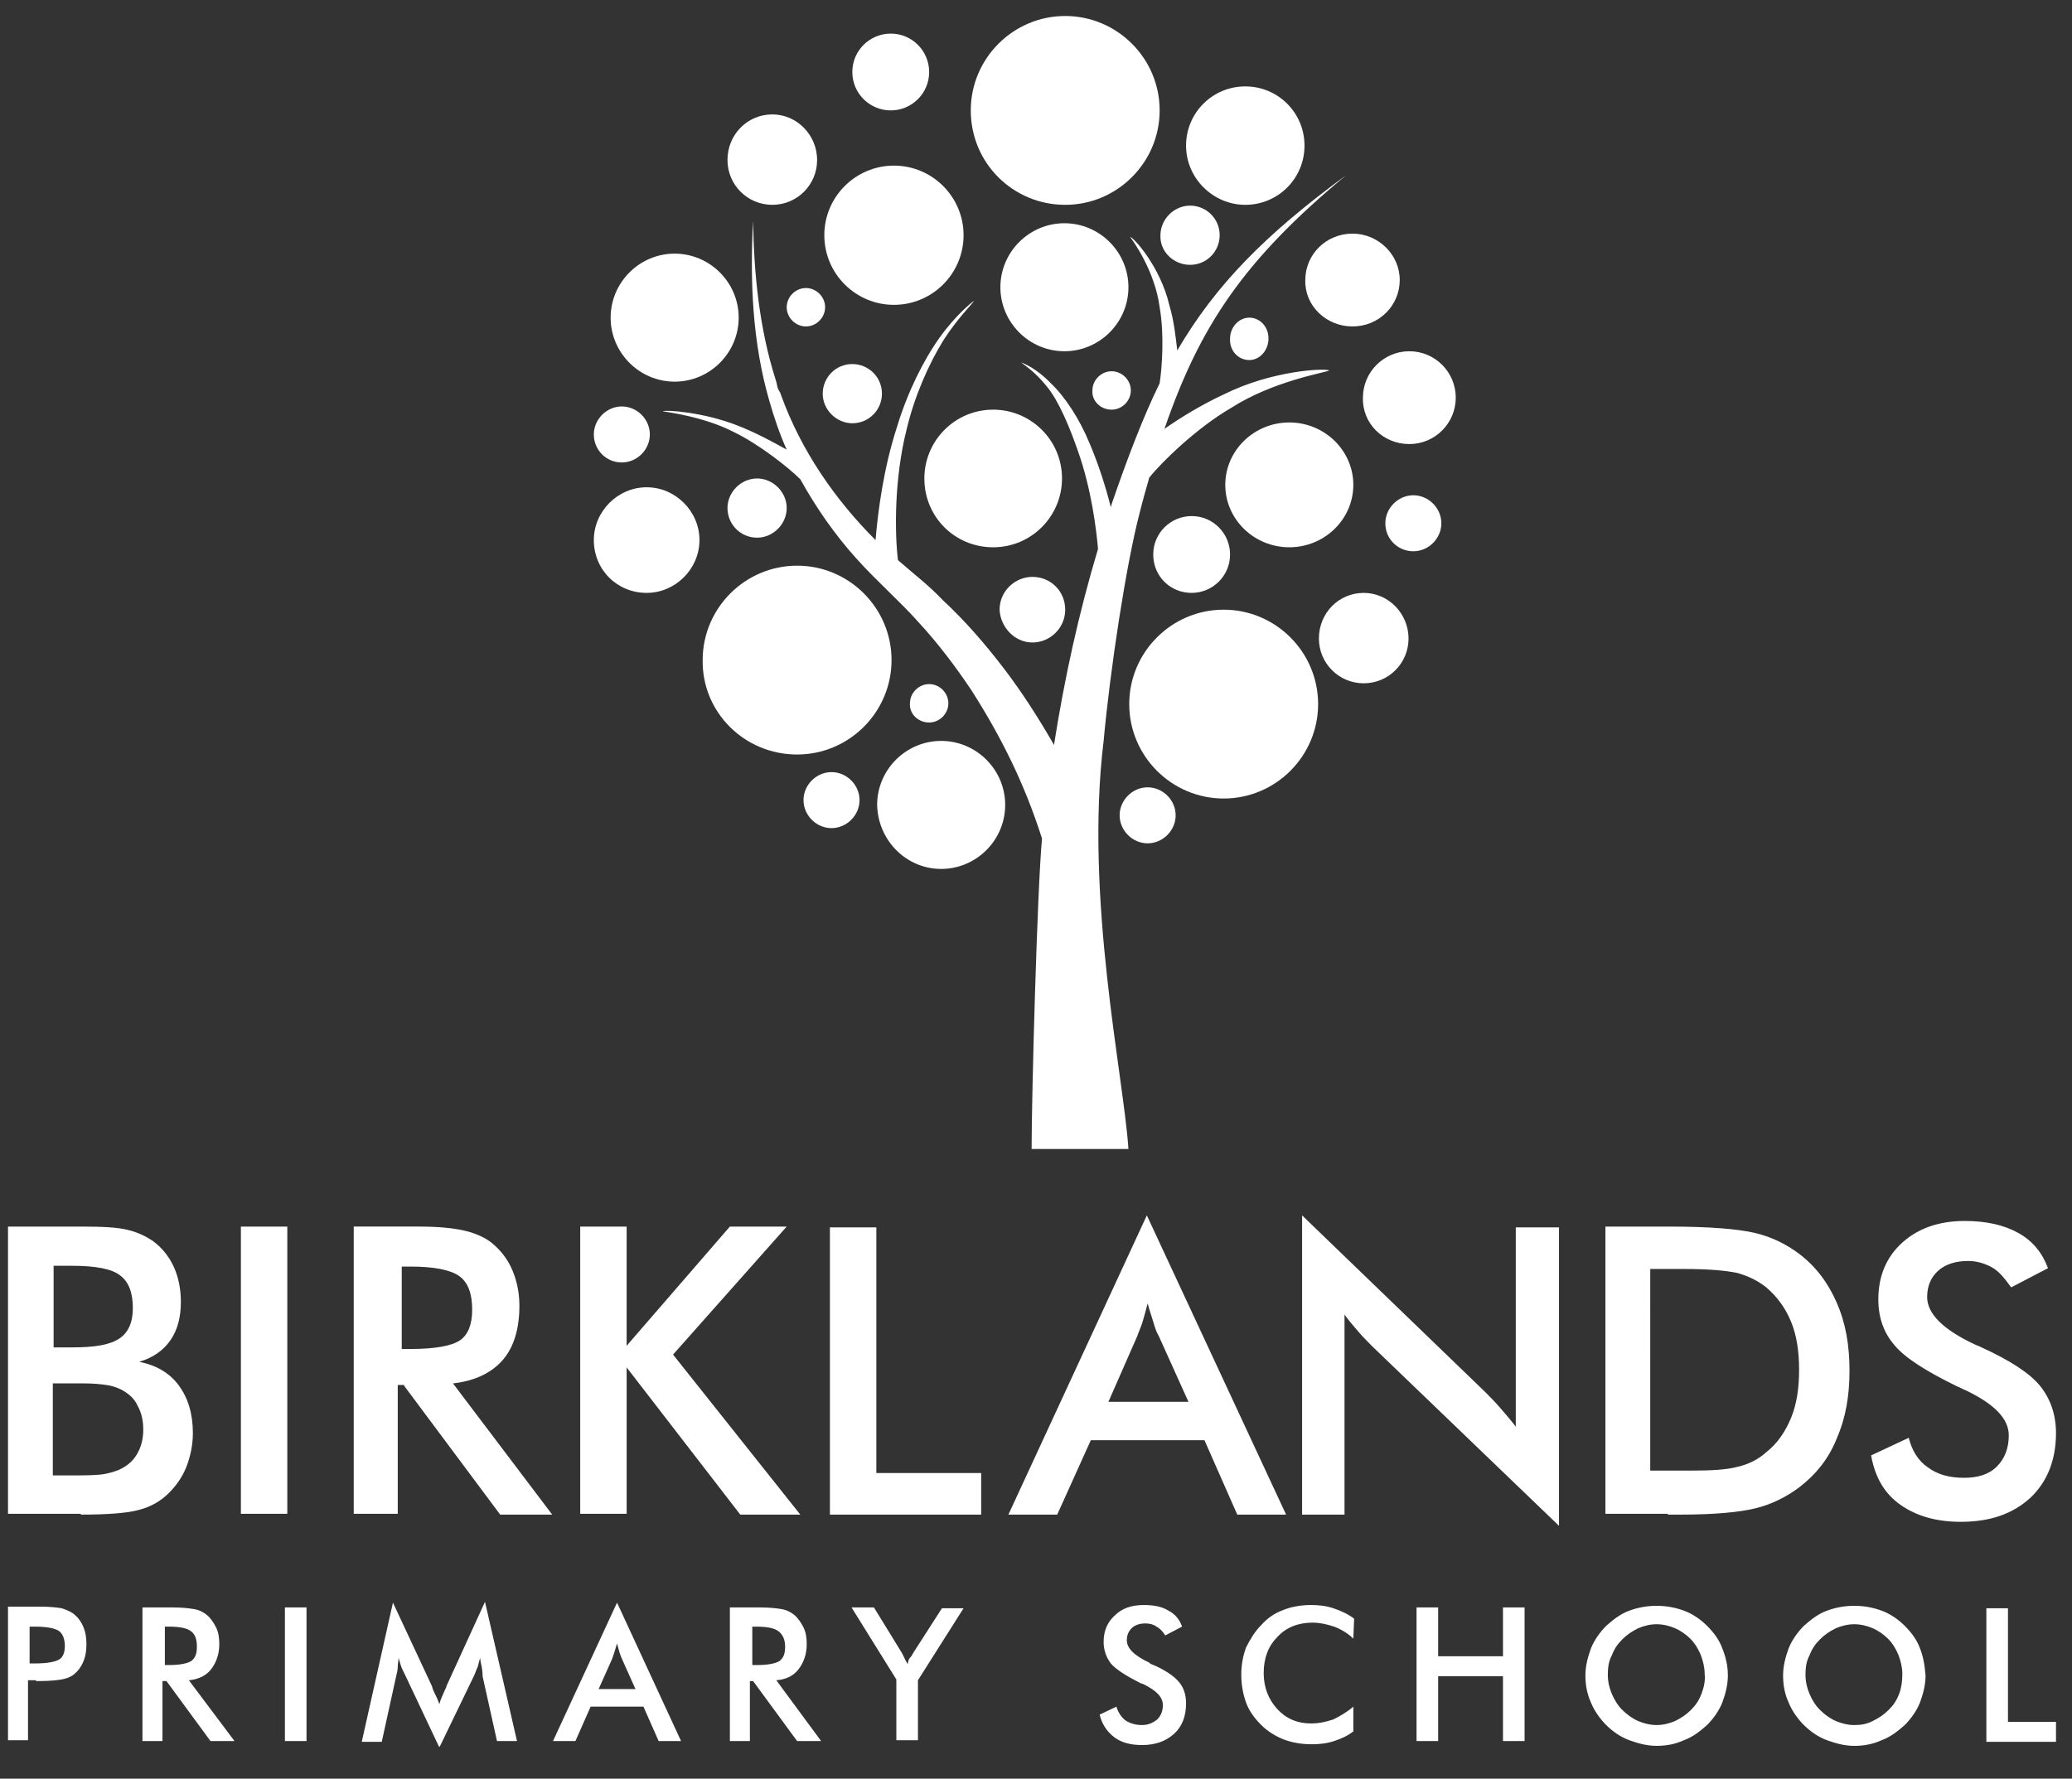
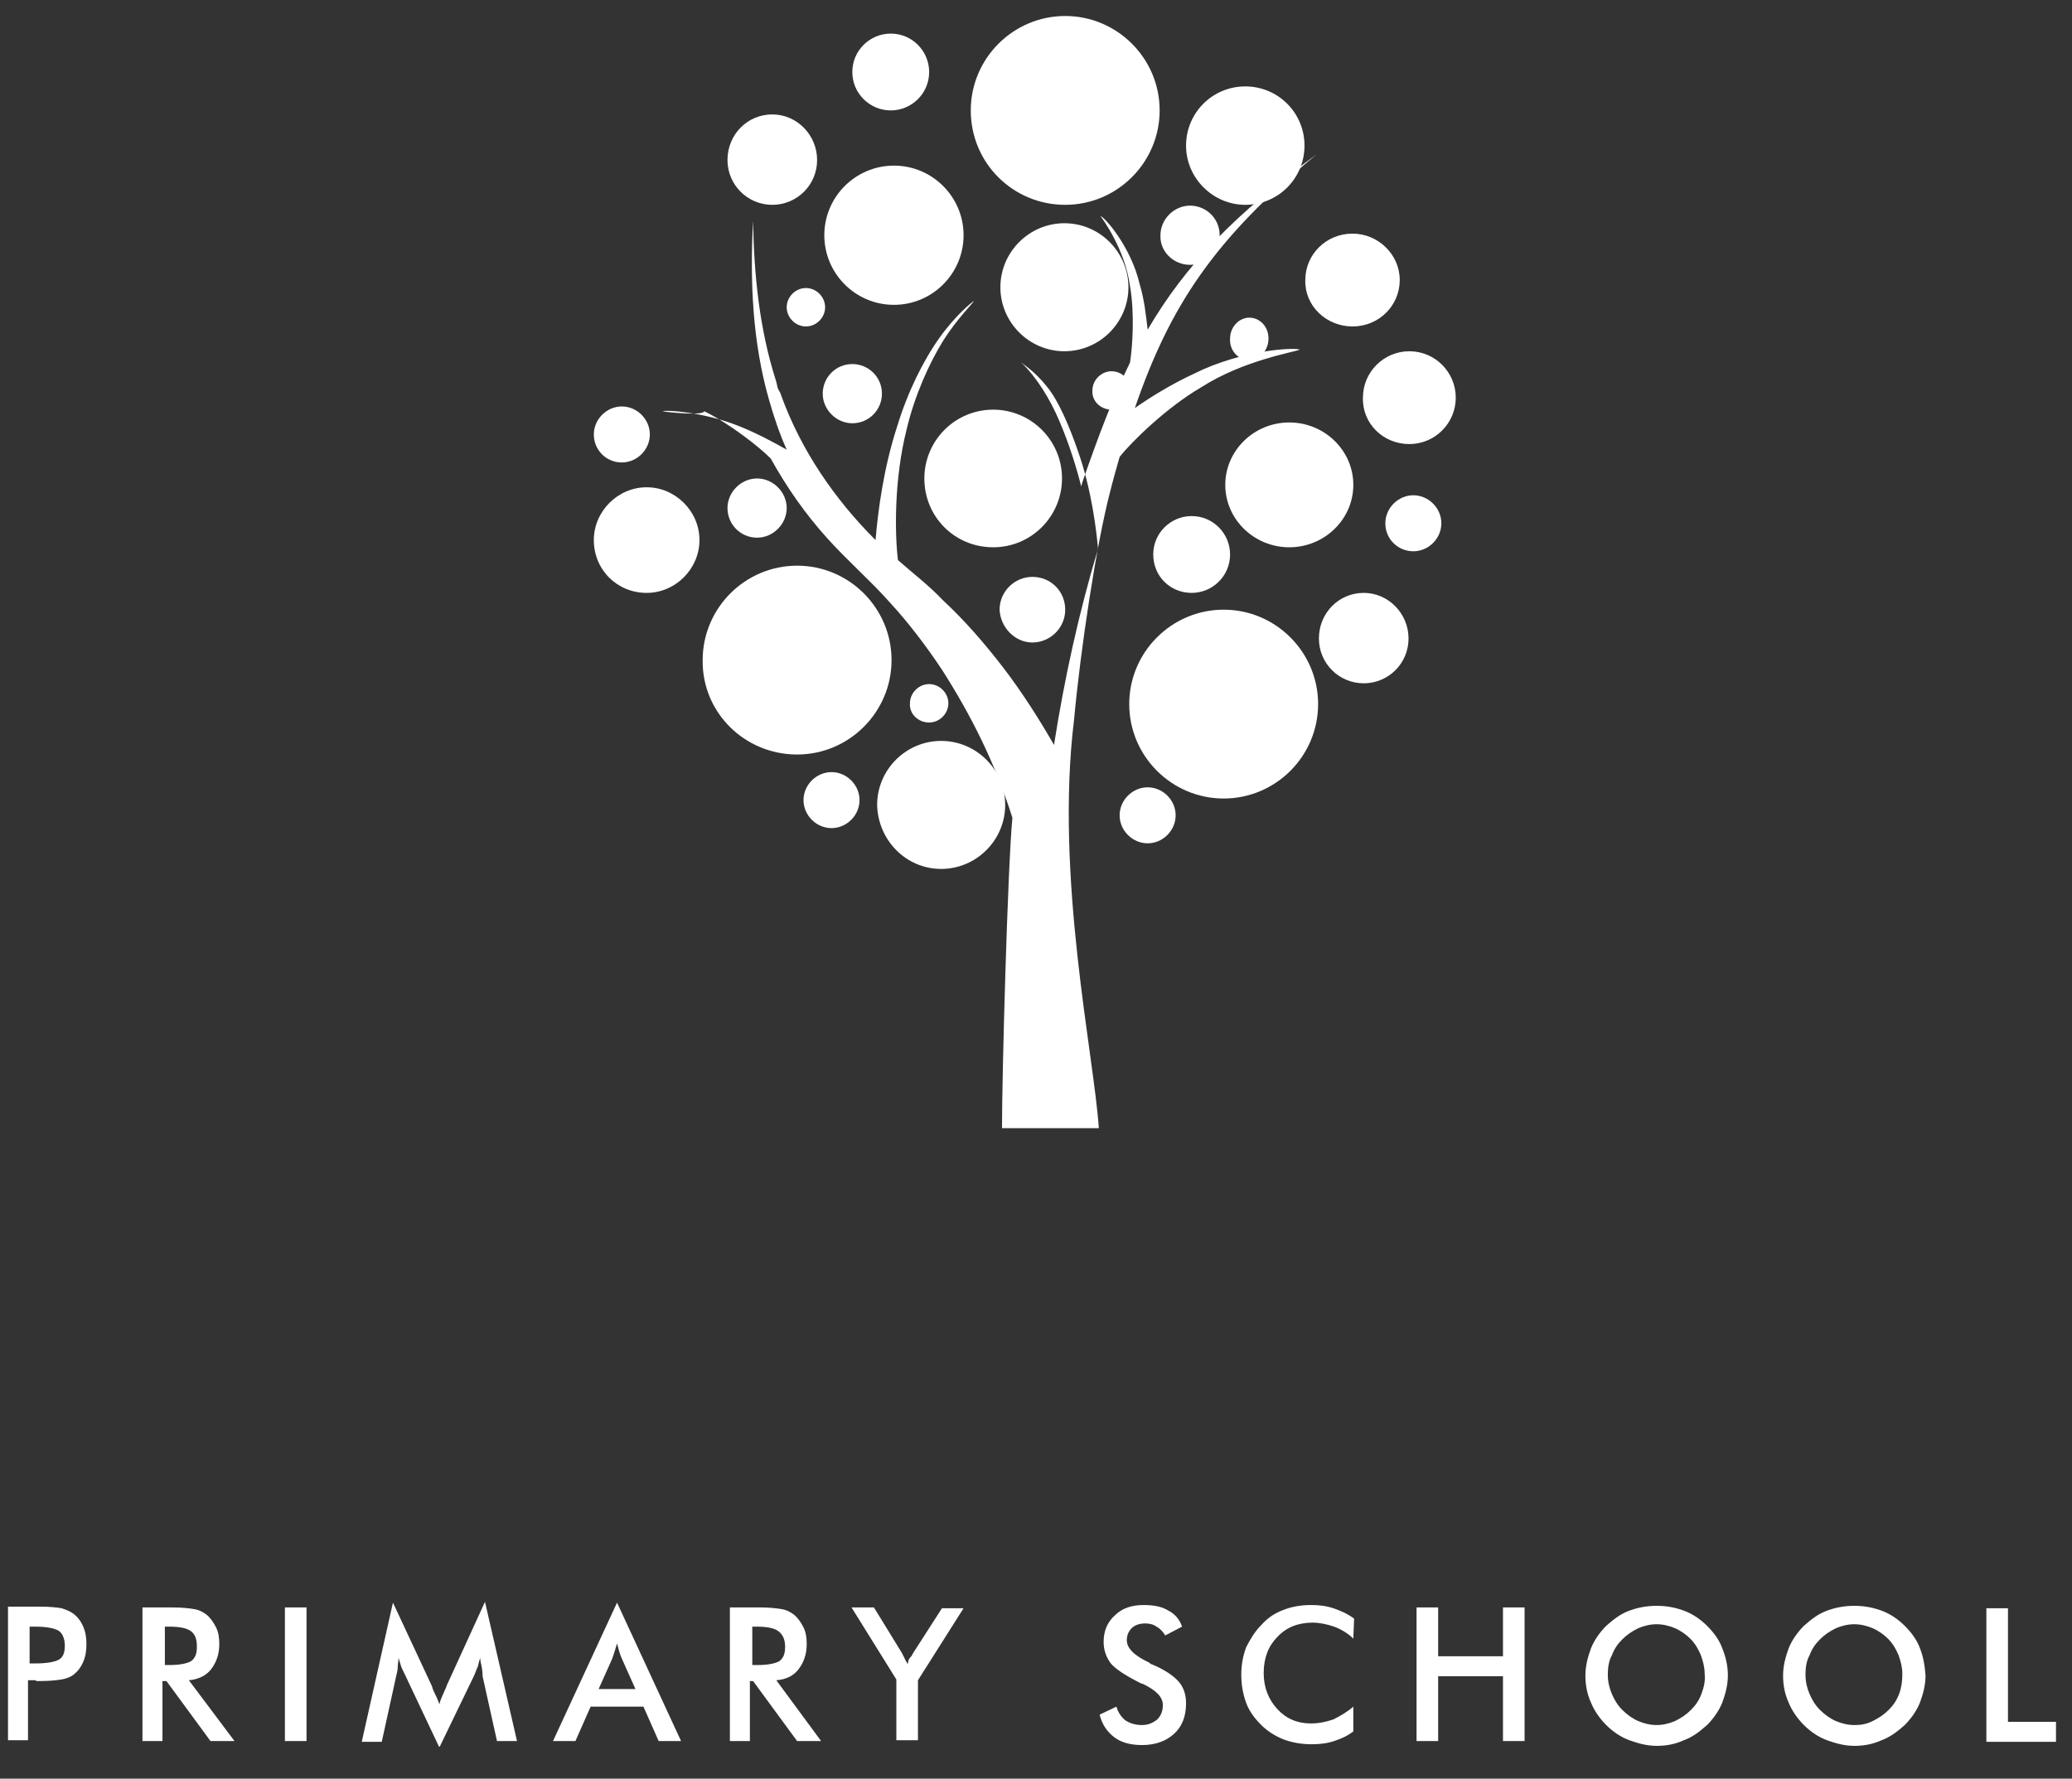
<svg xmlns="http://www.w3.org/2000/svg" xmlns:xlink="http://www.w3.org/1999/xlink" version="1.1" id="Layer_1" x="0px" y="0px" viewBox="0 0 258.9 222.3" style="enable-background:new 0 0 258.9 222.3;" xml:space="preserve">
  <rect x="0" y="0" width="258.9" height="222.3" fill="#333333" stroke="none" />
  <style type="text/css">
	.st0{clip-path:url(#SVGID_2_);fill:#FFFFFF;}
</style>
  <g>
    <defs>
      <rect id="SVGID_1_" x="1" y="2" width="255.9" height="216.3" />
    </defs>
    <clipPath id="SVGID_2_">
      <use xlink:href="#SVGID_1_" style="overflow:visible;" />
    </clipPath>
    <path class="st0" d="M256.9,217.6v-2.4h-6v-14.2h-2.7v16.7H256.9z M239.9,206c-0.4-1.1-1.1-2-1.9-2.8c-0.8-0.8-1.8-1.5-2.9-1.9   c-1.1-0.4-2.2-0.6-3.4-0.6c-1.2,0-2.3,0.2-3.4,0.6c-1.1,0.4-2,1.1-2.9,1.9c-0.8,0.8-1.5,1.8-1.9,2.8c-0.4,1.1-0.7,2.2-0.7,3.4   c0,1.2,0.2,2.3,0.7,3.4c0.4,1,1.1,2,1.9,2.8c0.8,0.8,1.8,1.5,2.9,1.9c1.1,0.4,2.2,0.7,3.4,0.7c1.2,0,2.3-0.2,3.4-0.7   c1.1-0.4,2-1.1,2.9-1.9c0.8-0.8,1.5-1.8,1.9-2.8c0.4-1.1,0.7-2.2,0.7-3.4C240.5,208.1,240.3,207,239.9,206 M237.3,211.7   c-0.3,0.8-0.7,1.4-1.3,2c-0.6,0.6-1.2,1-2,1.4s-1.5,0.5-2.3,0.5c-0.8,0-1.6-0.2-2.3-0.5c-0.7-0.3-1.4-0.8-2-1.4   c-0.6-0.6-1-1.3-1.3-2c-0.3-0.7-0.5-1.5-0.5-2.4c0-0.8,0.1-1.7,0.5-2.4c0.3-0.8,0.7-1.4,1.3-2c0.6-0.6,1.2-1,2-1.4   c0.7-0.3,1.5-0.5,2.3-0.5c0.8,0,1.6,0.2,2.3,0.5c0.7,0.3,1.4,0.8,1.9,1.3c0.6,0.6,1,1.3,1.3,2c0.3,0.8,0.5,1.6,0.5,2.4   C237.7,210.1,237.6,210.9,237.3,211.7 M215.2,206c-0.4-1.1-1.1-2-1.9-2.8c-0.8-0.8-1.8-1.5-2.9-1.9c-1.1-0.4-2.2-0.6-3.4-0.6   c-1.2,0-2.3,0.2-3.4,0.6c-1.1,0.4-2,1.1-2.9,1.9c-0.8,0.8-1.5,1.8-1.9,2.8c-0.4,1.1-0.7,2.2-0.7,3.4c0,1.2,0.2,2.3,0.7,3.4   c0.4,1,1.1,2,1.9,2.8c0.8,0.8,1.8,1.5,2.9,1.9c1.1,0.4,2.2,0.7,3.4,0.7c1.2,0,2.3-0.2,3.4-0.7c1.1-0.4,2-1.1,2.9-1.9   c0.8-0.8,1.5-1.8,1.9-2.8c0.4-1.1,0.7-2.2,0.7-3.4C215.9,208.1,215.6,207,215.2,206 M212.6,211.7c-0.3,0.8-0.7,1.4-1.3,2   c-0.6,0.6-1.2,1-2,1.4c-0.7,0.3-1.5,0.5-2.3,0.5c-0.8,0-1.6-0.2-2.3-0.5c-0.7-0.3-1.4-0.8-2-1.4c-0.6-0.6-1-1.3-1.3-2   c-0.3-0.7-0.5-1.5-0.5-2.4c0-0.8,0.1-1.7,0.5-2.4c0.3-0.8,0.7-1.4,1.3-2c0.6-0.6,1.2-1,2-1.4c0.7-0.3,1.5-0.5,2.3-0.5   s1.6,0.2,2.3,0.5c0.7,0.3,1.4,0.8,1.9,1.3c0.6,0.6,1,1.3,1.3,2c0.3,0.8,0.5,1.6,0.5,2.4C213.1,210.1,212.9,210.9,212.6,211.7    M179.7,217.6v-8.1h8.1v8.1h2.7v-16.7h-2.7v6.1h-8.1v-6.1H177v16.7H179.7z M169.2,202.3c-0.8-0.6-1.7-1-2.6-1.3   c-0.9-0.3-1.8-0.4-2.8-0.4c-1.2,0-2.4,0.2-3.4,0.6c-1.1,0.4-2,1-2.8,1.9c-0.8,0.8-1.4,1.8-1.9,2.8c-0.4,1.1-0.6,2.2-0.6,3.4   c0,1.2,0.2,2.4,0.6,3.5c0.4,1.1,1.1,2,1.9,2.8c0.8,0.8,1.8,1.4,2.8,1.8c1.1,0.4,2.2,0.6,3.5,0.6c1,0,1.9-0.1,2.8-0.4   c0.9-0.3,1.6-0.6,2.4-1.2v-3.1c-0.8,0.7-1.7,1.2-2.5,1.6c-0.9,0.3-1.8,0.5-2.8,0.5c-1.7,0-3.1-0.6-4.2-1.8   c-1.1-1.2-1.7-2.7-1.7-4.5c0-1.9,0.6-3.4,1.7-4.5c1.1-1.2,2.6-1.8,4.4-1.8c0.9,0,1.8,0.2,2.7,0.5c0.8,0.3,1.7,0.8,2.4,1.5   L169.2,202.3z M139.2,217.1c0.9,0.7,2.1,1,3.5,1c1.7,0,3-0.5,4-1.4c1-0.9,1.5-2.2,1.5-3.8c0-1.1-0.3-2-0.9-2.7   c-0.6-0.7-1.7-1.5-3.4-2.2c-0.1,0-0.2-0.1-0.3-0.2c-1.9-0.9-2.8-1.8-2.8-2.8c0-0.6,0.2-1.1,0.6-1.5c0.4-0.4,1-0.6,1.7-0.6   c0.5,0,1,0.1,1.4,0.4c0.4,0.2,0.8,0.6,1.1,1.1l2.1-1.1c-0.3-0.9-0.9-1.6-1.7-2c-0.8-0.5-1.8-0.7-3.1-0.7c-1.5,0-2.7,0.4-3.6,1.3   c-0.9,0.8-1.4,1.9-1.4,3.3c0,1,0.3,1.9,0.9,2.7c0.6,0.7,1.8,1.5,3.6,2.4c0.1,0.1,0.3,0.1,0.5,0.2c1.6,0.8,2.4,1.6,2.4,2.6   c0,0.7-0.2,1.3-0.7,1.8c-0.5,0.4-1.1,0.7-1.9,0.7c-0.8,0-1.5-0.2-2.1-0.6c-0.5-0.4-0.9-1-1.1-1.7l-2.1,1   C137.7,215.5,138.3,216.4,139.2,217.1 M114.7,217.6V210l5.7-9h-2.7l-3.6,5.6c-0.1,0.2-0.2,0.4-0.4,0.6s-0.2,0.5-0.3,0.8   c-0.1-0.3-0.3-0.5-0.4-0.8c-0.1-0.2-0.2-0.4-0.3-0.6l-3.5-5.7h-2.8l5.6,9v7.6H114.7z M94.1,210.1l5.5,7.5h3L97,210   c1.3-0.1,2.2-0.6,2.8-1.4c0.6-0.8,1-1.8,1-3.1c0-0.8-0.1-1.5-0.4-2.1c-0.3-0.6-0.7-1.2-1.2-1.6c-0.4-0.3-0.9-0.6-1.6-0.7   c-0.6-0.1-1.5-0.2-2.6-0.2h-3.8v16.7h2.5v-7.5H94.1z M94,203.3h0.5c1.4,0,2.3,0.2,2.8,0.6c0.5,0.4,0.8,1,0.8,1.9   c0,0.9-0.2,1.4-0.7,1.8c-0.5,0.3-1.4,0.5-2.8,0.5H94V203.3z M85.1,217.6l-8-17.3l-8,17.3h2.8l1.9-4.3h6.6l1.9,4.3H85.1z    M76.5,207.3c0.1-0.3,0.2-0.6,0.3-0.9c0.1-0.3,0.2-0.7,0.3-1c0.1,0.4,0.2,0.7,0.3,1.1c0.1,0.3,0.2,0.6,0.3,0.8l1.7,3.8h-4.6   L76.5,207.3z M62.1,217.6h2.5l-4-17.4l-4.8,10.5c0,0.1-0.1,0.3-0.2,0.5c-0.3,0.7-0.6,1.3-0.7,1.8c-0.2-0.6-0.4-1-0.6-1.4   c-0.2-0.4-0.3-0.7-0.3-0.8l-4.9-10.5l-3.9,17.4h2.5l1.8-8.2c0.1-0.4,0.2-0.8,0.2-1.2c0-0.4,0.1-0.7,0.1-1.1c0.1,0.3,0.2,0.7,0.3,1   c0.1,0.3,0.3,0.7,0.5,1.1l4.3,9.1l4.3-8.9c0.2-0.4,0.3-0.8,0.5-1.2c0.1-0.4,0.2-0.8,0.3-1.1c0,0.3,0.1,0.7,0.2,1.2   c0.1,0.6,0.1,0.9,0.1,1.1L62.1,217.6z M38.3,200.9h-2.7v16.7h2.7V200.9z M20.8,210.1l5.5,7.5h3l-5.7-7.6c1.2-0.1,2.2-0.6,2.8-1.4   c0.6-0.8,1-1.8,1-3.1c0-0.8-0.1-1.5-0.4-2.1c-0.3-0.6-0.7-1.2-1.2-1.6c-0.4-0.3-0.9-0.6-1.6-0.7c-0.6-0.1-1.5-0.2-2.6-0.2h-3.8   v16.7h2.5v-7.5H20.8z M20.6,203.3h0.5c1.4,0,2.3,0.2,2.8,0.6c0.5,0.4,0.7,1,0.7,1.9c0,0.9-0.2,1.4-0.7,1.8   c-0.5,0.3-1.4,0.5-2.8,0.5h-0.5V203.3z M4.5,210.1h0.5c1.2,0,2.1-0.1,2.7-0.2c0.6-0.1,1.1-0.3,1.5-0.6c0.5-0.4,0.9-0.9,1.2-1.6   c0.3-0.7,0.4-1.4,0.4-2.2c0-0.8-0.1-1.5-0.4-2.2c-0.3-0.7-0.7-1.2-1.2-1.6c-0.4-0.3-0.9-0.5-1.5-0.7c-0.6-0.1-1.5-0.2-2.7-0.2H1   v16.7h2.5v-7.5H4.5z M3.7,203.3h0.7c1.4,0,2.4,0.2,2.9,0.5s0.8,1,0.8,1.9c0,0.8-0.2,1.4-0.7,1.7c-0.5,0.3-1.5,0.5-3,0.5H3.7V203.3z   " />
-     <path class="st0" d="M237.5,188.1c2,1.4,4.5,2.1,7.5,2.1c3.7,0,6.5-1,8.7-3c2.1-2,3.2-4.7,3.2-8.1c0-2.3-0.7-4.3-2-5.9   c-1.3-1.6-3.8-3.2-7.3-4.8c-0.2-0.1-0.4-0.2-0.7-0.3c-4.1-1.9-6.1-3.9-6.1-6c0-1.4,0.5-2.5,1.4-3.3c0.9-0.8,2.2-1.2,3.7-1.2   c1.1,0,2.1,0.3,3,0.8c0.9,0.5,1.6,1.4,2.4,2.5l4.6-2.4c-0.7-1.9-1.9-3.4-3.7-4.4c-1.8-1-4-1.5-6.7-1.5c-3.2,0-5.8,0.9-7.8,2.7   c-2,1.8-3,4.2-3,7.1c0,2.3,0.7,4.2,2,5.7c1.3,1.6,4,3.3,7.9,5.2c0.3,0.1,0.6,0.3,1.1,0.5c3.5,1.7,5.3,3.5,5.3,5.6   c0,1.6-0.5,2.9-1.5,3.9c-1,1-2.4,1.4-4.1,1.4c-1.8,0-3.3-0.4-4.5-1.3c-1.2-0.8-2-2.1-2.4-3.7l-4.7,2.2   C234.3,184.7,235.5,186.7,237.5,188.1 M208.4,189.3h1.6c4.2,0,7.4-0.3,9.4-0.8c2-0.5,3.8-1.4,5.4-2.6c2.1-1.6,3.7-3.6,4.7-6.1   c1.1-2.5,1.6-5.3,1.6-8.5c0-3.2-0.5-6-1.6-8.5c-1.1-2.5-2.6-4.5-4.7-6.1c-1.6-1.2-3.4-2.1-5.5-2.6c-2.1-0.5-5.7-0.8-10.8-0.8h-7.9   v35.9H208.4z M206.3,158.6h2.1h2.1c3,0,5.2,0.2,6.6,0.5c1.4,0.4,2.6,1,3.6,1.8c1.4,1.2,2.4,2.6,3.1,4.3c0.7,1.7,1,3.7,1,6   c0,2.3-0.3,4.3-1,6c-0.7,1.7-1.7,3.2-3.1,4.3c-1,0.9-2.2,1.5-3.5,1.8c-1.4,0.4-3.4,0.5-6.1,0.5h-4.9V158.6z M168,189.3v-25   c0.5,0.7,1.1,1.4,1.7,2.1c0.6,0.7,1.2,1.3,1.8,1.9l23.3,22.4v-37.3h-5.4v24.9c-0.7-0.9-1.4-1.7-2-2.4c-0.6-0.7-1.3-1.4-1.9-2   l-22.8-22v37.4H168z M160.7,189.3l-17.4-37.4L126,189.3h6.1l4.2-9.3h14.2l4.1,9.3H160.7z M142.1,167c0.2-0.6,0.5-1.2,0.7-1.9   c0.2-0.7,0.4-1.4,0.6-2.2c0.2,0.8,0.5,1.6,0.7,2.3c0.2,0.7,0.4,1.3,0.7,1.8l3.7,8.2h-10L142.1,167z M122.6,189.3v-5.2h-13.1v-30.7   h-5.8v35.9H122.6z M78.3,189.3v-18.4l14.2,18.4h7.5l-15.9-20l14.2-16h-7.1l-12.9,14.9v-14.9h-5.8v35.9H78.3z M50.5,173.2l12,16.1   H69l-12.4-16.4c2.7-0.3,4.8-1.3,6.2-2.9c1.4-1.6,2.1-3.9,2.1-6.8c0-1.6-0.3-3.1-0.9-4.5c-0.6-1.4-1.5-2.5-2.6-3.4   c-0.9-0.7-2.1-1.2-3.4-1.5c-1.3-0.3-3.2-0.5-5.6-0.5h-8.2v35.9h5.5v-16.1H50.5z M50.2,158.3h1.1c2.9,0,5,0.4,6.1,1.2   c1.1,0.8,1.6,2.2,1.6,4.2c0,1.8-0.5,3.1-1.5,3.8c-1,0.7-3.1,1.1-6.2,1.1h-1.1V158.3z M35.9,153.3h-5.8v35.9h5.8V153.3z M10.1,189.3   c3.4,0,5.9-0.2,7.3-0.6c1.5-0.4,2.7-1.1,3.7-2.1c0.9-0.9,1.7-2,2.2-3.3c0.5-1.3,0.8-2.7,0.8-4.2c0-2.4-0.6-4.4-1.8-6   c-1.2-1.6-2.9-2.5-4.9-2.9c1.7-0.5,3-1.4,3.9-2.7c0.9-1.3,1.3-2.9,1.3-4.8c0-1.6-0.3-3.1-0.9-4.4c-0.6-1.3-1.5-2.4-2.6-3.2   c-0.9-0.6-1.9-1.1-3.2-1.4c-1.2-0.3-3.1-0.4-5.7-0.4H1v35.9H10.1z M6.7,172.9h2h1.8c1.2,0,2.1,0.1,2.8,0.2c0.7,0.1,1.3,0.3,1.9,0.6   c0.9,0.5,1.6,1.1,2,2c0.5,0.9,0.7,1.9,0.7,3c0,1-0.2,1.9-0.6,2.7c-0.4,0.8-0.9,1.4-1.7,1.9c-0.6,0.4-1.4,0.7-2.4,0.9   c-1,0.2-2.5,0.2-4.6,0.2h-2V172.9z M6.7,158.2H9c3,0,5,0.4,6,1.2c1.1,0.8,1.6,2.2,1.6,4.1c0,1.8-0.6,3.1-1.7,3.8   c-1.2,0.8-3.1,1.1-5.9,1.1H6.7V158.2z" />
-     <path class="st0" d="M82.8,51.4c0.4-0.2,5.1,0.1,9.4,1.8c2.3,0.9,4.5,2.1,6.1,3c-0.9-2-1.6-4.1-2.2-6.2c-2.1-7.3-2.4-15-2-22.4   c0.1,6.7,0.8,13.5,2.8,19.8c0.3,0.9,0.1,0.9,0.6,1.7c0,0.1,0.1,0.2,0.1,0.3c2.5,6.9,6.7,13,11.8,18.1c0.3-3.6,1-9,2.7-14.2   c1.3-4.3,3.3-8.3,5.3-11.1c2-2.8,4-4.4,4.3-4.6c-0.2,0.4-2,2.1-3.8,4.9c-1.8,2.9-3.6,6.9-4.6,11.1c-1.6,6.3-1.5,13.1-1.1,16.4   c1.8,1.6,3.8,3.1,5.6,5c2.8,2.6,5.3,5.5,7.6,8.5c2.3,3,4.4,6.3,6.3,9.6c0,0,0,0,0,0c1.3-8.3,3.1-16.5,5.5-24.5   c-0.2-2.3-0.8-7.4-2.5-12.2c-1-2.9-2.4-6.3-3.9-8.1c-1.5-1.9-3-2.8-3.2-3c0.3,0.1,2,0.8,3.7,2.6c1.8,1.7,3.6,4.5,4.8,7.4   c1.2,2.8,2.1,5.7,2.7,8.1c0-0.1,0.1-0.3,0.1-0.4c2-5.8,3.9-10.8,6-15.1c0.3-1.9,0.6-6.1,0-9.5c-0.6-4.6-3.4-8.4-3.7-8.8   c0.5,0.1,3.8,3.8,4.9,8.5c0.6,2,0.8,4,1,5.7c4.8-8.2,11-14.5,21.1-21.9c-12.8,10.6-18.3,18.9-22.7,31.7c2-1.4,4.6-3,7.4-4.3   c6-3,12.6-3.3,13.2-3c-0.6,0.3-7,1.3-12.3,4.7c-4.3,2.5-8.7,6.8-10.2,8.7c-0.4,1.4-0.8,2.8-1.2,4.4c-1.7,6.5-3.7,19.7-4.5,28.5   c-2.4,19.6,2.5,41.9,3.1,51h-12.1c0-6.6,0.7-32.4,1.3-38.8c-2.2-6.9-5.1-12.7-8.8-18.5c-2-3-4.2-5.9-6.6-8.5   c-2.3-2.6-5.2-5.1-7.8-8c-2.7-3-5-6.3-7-9.9c-1.5-1.5-5.2-4.4-8.3-5.9C87.8,52,83.2,51.5,82.8,51.4" />
+     <path class="st0" d="M82.8,51.4c0.4-0.2,5.1,0.1,9.4,1.8c2.3,0.9,4.5,2.1,6.1,3c-0.9-2-1.6-4.1-2.2-6.2c-2.1-7.3-2.4-15-2-22.4   c0.1,6.7,0.8,13.5,2.8,19.8c0.3,0.9,0.1,0.9,0.6,1.7c0,0.1,0.1,0.2,0.1,0.3c2.5,6.9,6.7,13,11.8,18.1c0.3-3.6,1-9,2.7-14.2   c1.3-4.3,3.3-8.3,5.3-11.1c2-2.8,4-4.4,4.3-4.6c-0.2,0.4-2,2.1-3.8,4.9c-1.8,2.9-3.6,6.9-4.6,11.1c-1.6,6.3-1.5,13.1-1.1,16.4   c1.8,1.6,3.8,3.1,5.6,5c2.8,2.6,5.3,5.5,7.6,8.5c2.3,3,4.4,6.3,6.3,9.6c0,0,0,0,0,0c1.3-8.3,3.1-16.5,5.5-24.5   c-0.2-2.3-0.8-7.4-2.5-12.2c-1-2.9-2.4-6.3-3.9-8.1c-1.5-1.9-3-2.8-3.2-3c1.8,1.7,3.6,4.5,4.8,7.4   c1.2,2.8,2.1,5.7,2.7,8.1c0-0.1,0.1-0.3,0.1-0.4c2-5.8,3.9-10.8,6-15.1c0.3-1.9,0.6-6.1,0-9.5c-0.6-4.6-3.4-8.4-3.7-8.8   c0.5,0.1,3.8,3.8,4.9,8.5c0.6,2,0.8,4,1,5.7c4.8-8.2,11-14.5,21.1-21.9c-12.8,10.6-18.3,18.9-22.7,31.7c2-1.4,4.6-3,7.4-4.3   c6-3,12.6-3.3,13.2-3c-0.6,0.3-7,1.3-12.3,4.7c-4.3,2.5-8.7,6.8-10.2,8.7c-0.4,1.4-0.8,2.8-1.2,4.4c-1.7,6.5-3.7,19.7-4.5,28.5   c-2.4,19.6,2.5,41.9,3.1,51h-12.1c0-6.6,0.7-32.4,1.3-38.8c-2.2-6.9-5.1-12.7-8.8-18.5c-2-3-4.2-5.9-6.6-8.5   c-2.3-2.6-5.2-5.1-7.8-8c-2.7-3-5-6.3-7-9.9c-1.5-1.5-5.2-4.4-8.3-5.9C87.8,52,83.2,51.5,82.8,51.4" />
    <path class="st0" d="M133.1,25.6c6.5,0,11.8-5.3,11.8-11.8c0-6.5-5.3-11.8-11.8-11.8s-11.8,5.3-11.8,11.8   C121.3,20.4,126.6,25.6,133.1,25.6" />
    <path class="st0" d="M99.6,94.3c6.5,0,11.8-5.3,11.8-11.8c0-6.5-5.3-11.8-11.8-11.8c-6.5,0-11.8,5.3-11.8,11.8   C87.7,89,93,94.3,99.6,94.3" />
    <path class="st0" d="M152.9,99.8c6.5,0,11.8-5.3,11.8-11.8c0-6.5-5.3-11.8-11.8-11.8s-11.8,5.3-11.8,11.8   C141.1,94.5,146.4,99.8,152.9,99.8" />
    <path class="st0" d="M77.7,57.8c1.9,0,3.5-1.6,3.5-3.5c0-1.9-1.6-3.5-3.5-3.5c-1.9,0-3.5,1.6-3.5,3.5   C74.2,56.2,75.7,57.8,77.7,57.8" />
    <path class="st0" d="M80.8,74.1c3.6,0,6.6-3,6.6-6.6c0-3.6-3-6.6-6.6-6.6s-6.6,3-6.6,6.6C74.2,71.2,77.1,74.1,80.8,74.1" />
-     <path class="st0" d="M84.3,47.7c4.4,0,8-3.6,8-8c0-4.4-3.6-8-8-8s-8,3.6-8,8C76.3,44.1,79.9,47.7,84.3,47.7" />
    <path class="st0" d="M96.5,25.6c3.1,0,5.6-2.5,5.6-5.6c0-3.1-2.5-5.7-5.6-5.7s-5.6,2.5-5.6,5.7C90.9,23.1,93.4,25.6,96.5,25.6" />
    <path class="st0" d="M124.1,68.4c4.8,0,8.6-3.9,8.6-8.6c0-4.8-3.9-8.6-8.6-8.6c-4.8,0-8.6,3.9-8.6,8.6   C115.5,64.6,119.3,68.4,124.1,68.4" />
    <path class="st0" d="M129,80.3c2.2,0,4.1-1.8,4.1-4.1c0-2.3-1.8-4.1-4.1-4.1c-2.2,0-4.1,1.8-4.1,4.1C125,78.4,126.8,80.3,129,80.3" />
    <path class="st0" d="M161.1,68.4c4.4,0,8-3.5,8-7.8s-3.6-7.8-8-7.8c-4.4,0-8,3.5-8,7.8S156.7,68.4,161.1,68.4" />
    <path class="st0" d="M156.1,45c1.3,0,2.4-1.2,2.4-2.7c0-1.5-1.1-2.6-2.4-2.6c-1.3,0-2.4,1.2-2.4,2.6C153.6,43.8,154.7,45,156.1,45" />
    <path class="st0" d="M169,40.8c3.3,0,5.9-2.6,5.9-5.8c0-3.2-2.7-5.8-5.9-5.8c-3.3,0-5.9,2.6-5.9,5.8C163,38.2,165.7,40.8,169,40.8" />
    <path class="st0" d="M176.1,55.5c3.2,0,5.8-2.6,5.8-5.8c0-3.2-2.6-5.8-5.8-5.8c-3.2,0-5.8,2.6-5.8,5.8   C170.2,52.9,172.8,55.5,176.1,55.5" />
    <path class="st0" d="M176.6,68.9c1.9,0,3.5-1.6,3.5-3.5c0-1.9-1.6-3.5-3.5-3.5s-3.5,1.6-3.5,3.5C173.1,67.4,174.7,68.9,176.6,68.9" />
    <path class="st0" d="M170.4,85.4c3.1,0,5.6-2.5,5.6-5.6c0-3.1-2.5-5.7-5.6-5.7s-5.6,2.5-5.6,5.7C164.8,82.9,167.3,85.4,170.4,85.4" />
    <path class="st0" d="M117.6,108.6c4.4,0,8-3.6,8-8c0-4.4-3.6-8-8-8c-4.4,0-8,3.6-8,8C109.7,105,113.2,108.6,117.6,108.6" />
    <path class="st0" d="M103.9,103.5c1.9,0,3.5-1.6,3.5-3.5s-1.6-3.5-3.5-3.5c-1.9,0-3.5,1.6-3.5,3.5S102,103.5,103.9,103.5" />
    <path class="st0" d="M111.3,13.8c2.6,0,4.8-2.1,4.8-4.8c0-2.6-2.1-4.8-4.8-4.8c-2.6,0-4.8,2.1-4.8,4.8   C106.5,11.7,108.7,13.8,111.3,13.8" />
    <path class="st0" d="M155.6,25.6c4.1,0,7.4-3.3,7.4-7.4s-3.3-7.4-7.4-7.4c-4.1,0-7.4,3.3-7.4,7.4S151.6,25.6,155.6,25.6" />
    <path class="st0" d="M148.7,33.1c2.1,0,3.7-1.7,3.7-3.7c0-2.1-1.7-3.7-3.7-3.7s-3.7,1.7-3.7,3.7C144.9,31.4,146.6,33.1,148.7,33.1" />
    <path class="st0" d="M133,43.9c4.4,0,8-3.6,8-8s-3.6-8-8-8c-4.4,0-8,3.6-8,8S128.6,43.9,133,43.9" />
    <path class="st0" d="M111.7,38.1c4.8,0,8.7-3.9,8.7-8.7c0-4.8-3.9-8.7-8.7-8.7c-4.8,0-8.7,3.9-8.7,8.7   C103,34.2,106.9,38.1,111.7,38.1" />
    <path class="st0" d="M138.9,51.2c1.3,0,2.4-1.1,2.4-2.4c0-1.3-1.1-2.4-2.4-2.4s-2.4,1.1-2.4,2.4C136.4,50.1,137.5,51.2,138.9,51.2" />
    <path class="st0" d="M148.9,74.1c2.6,0,4.8-2.1,4.8-4.8c0-2.6-2.1-4.8-4.8-4.8c-2.6,0-4.8,2.1-4.8,4.8   C144.1,72,146.2,74.1,148.9,74.1" />
    <path class="st0" d="M106.5,52.9c2.1,0,3.7-1.7,3.7-3.7c0-2.1-1.7-3.7-3.7-3.7c-2.1,0-3.7,1.7-3.7,3.7   C102.8,51.2,104.5,52.9,106.5,52.9" />
    <path class="st0" d="M94.6,67.2c2,0,3.7-1.7,3.7-3.7c0-2-1.7-3.7-3.7-3.7s-3.7,1.7-3.7,3.7C90.9,65.5,92.5,67.2,94.6,67.2" />
    <path class="st0" d="M143.4,105.4c1.9,0,3.5-1.6,3.5-3.5s-1.6-3.5-3.5-3.5s-3.5,1.6-3.5,3.5S141.5,105.4,143.4,105.4" />
    <path class="st0" d="M100.7,40.8c1.3,0,2.4-1.1,2.4-2.4c0-1.3-1.1-2.4-2.4-2.4c-1.3,0-2.4,1.1-2.4,2.4   C98.3,39.7,99.4,40.8,100.7,40.8" />
    <path class="st0" d="M116.1,90.3c1.3,0,2.4-1.1,2.4-2.4c0-1.3-1.1-2.4-2.4-2.4c-1.3,0-2.4,1.1-2.4,2.4   C113.6,89.2,114.7,90.3,116.1,90.3" />
  </g>
</svg>